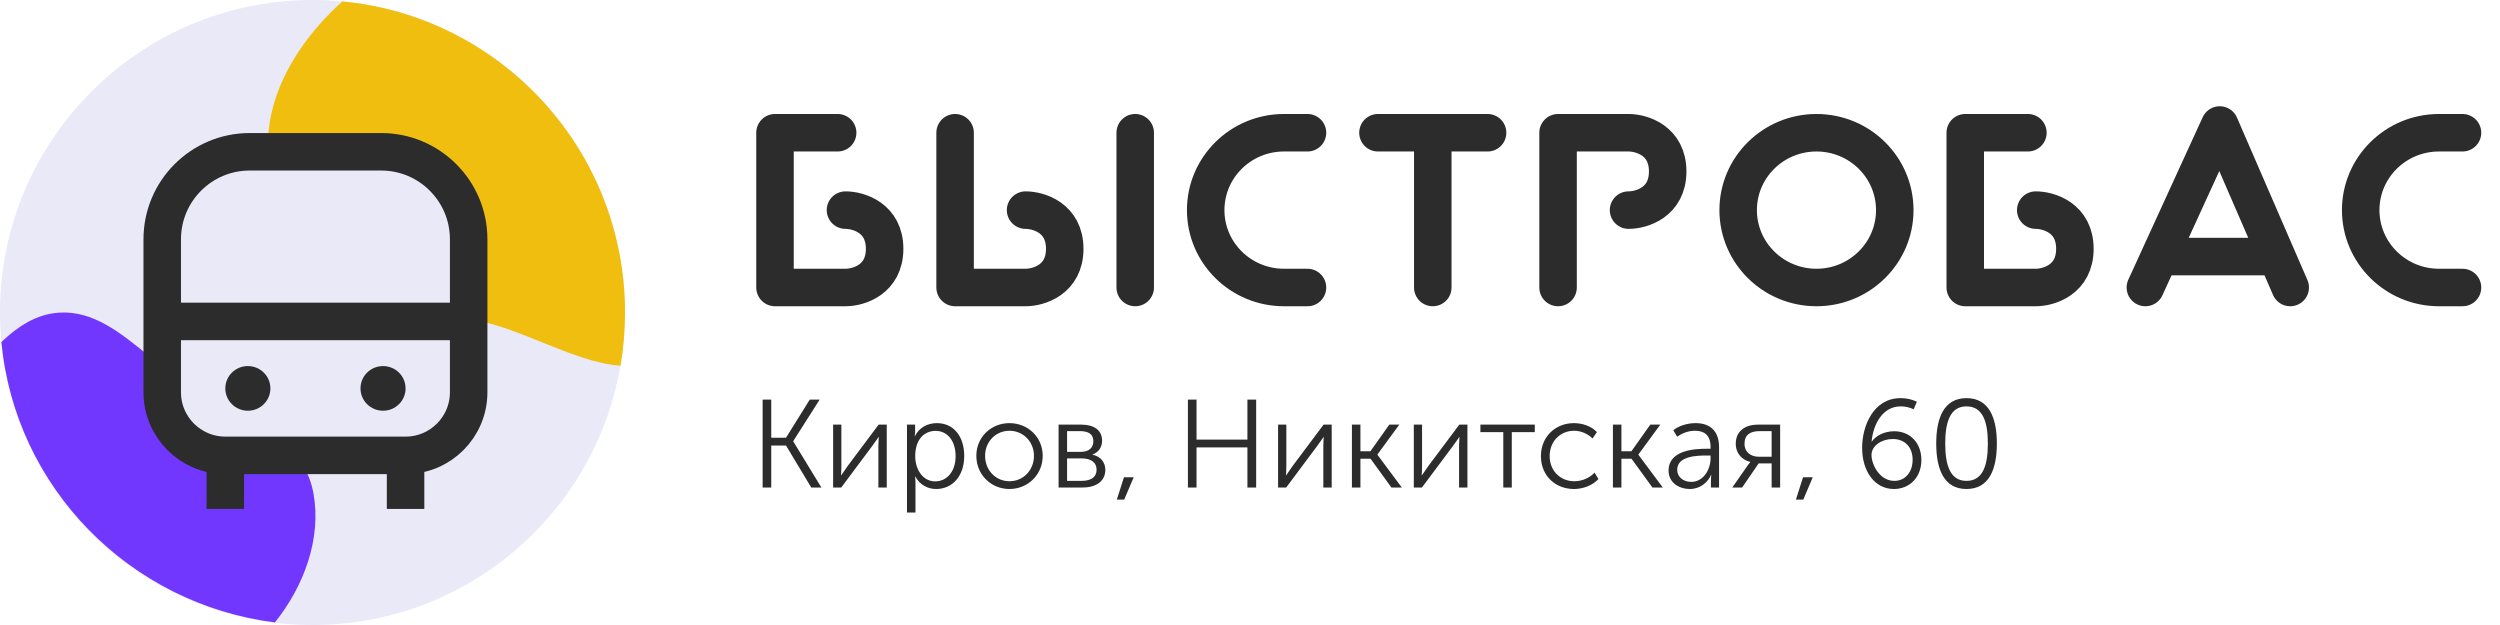
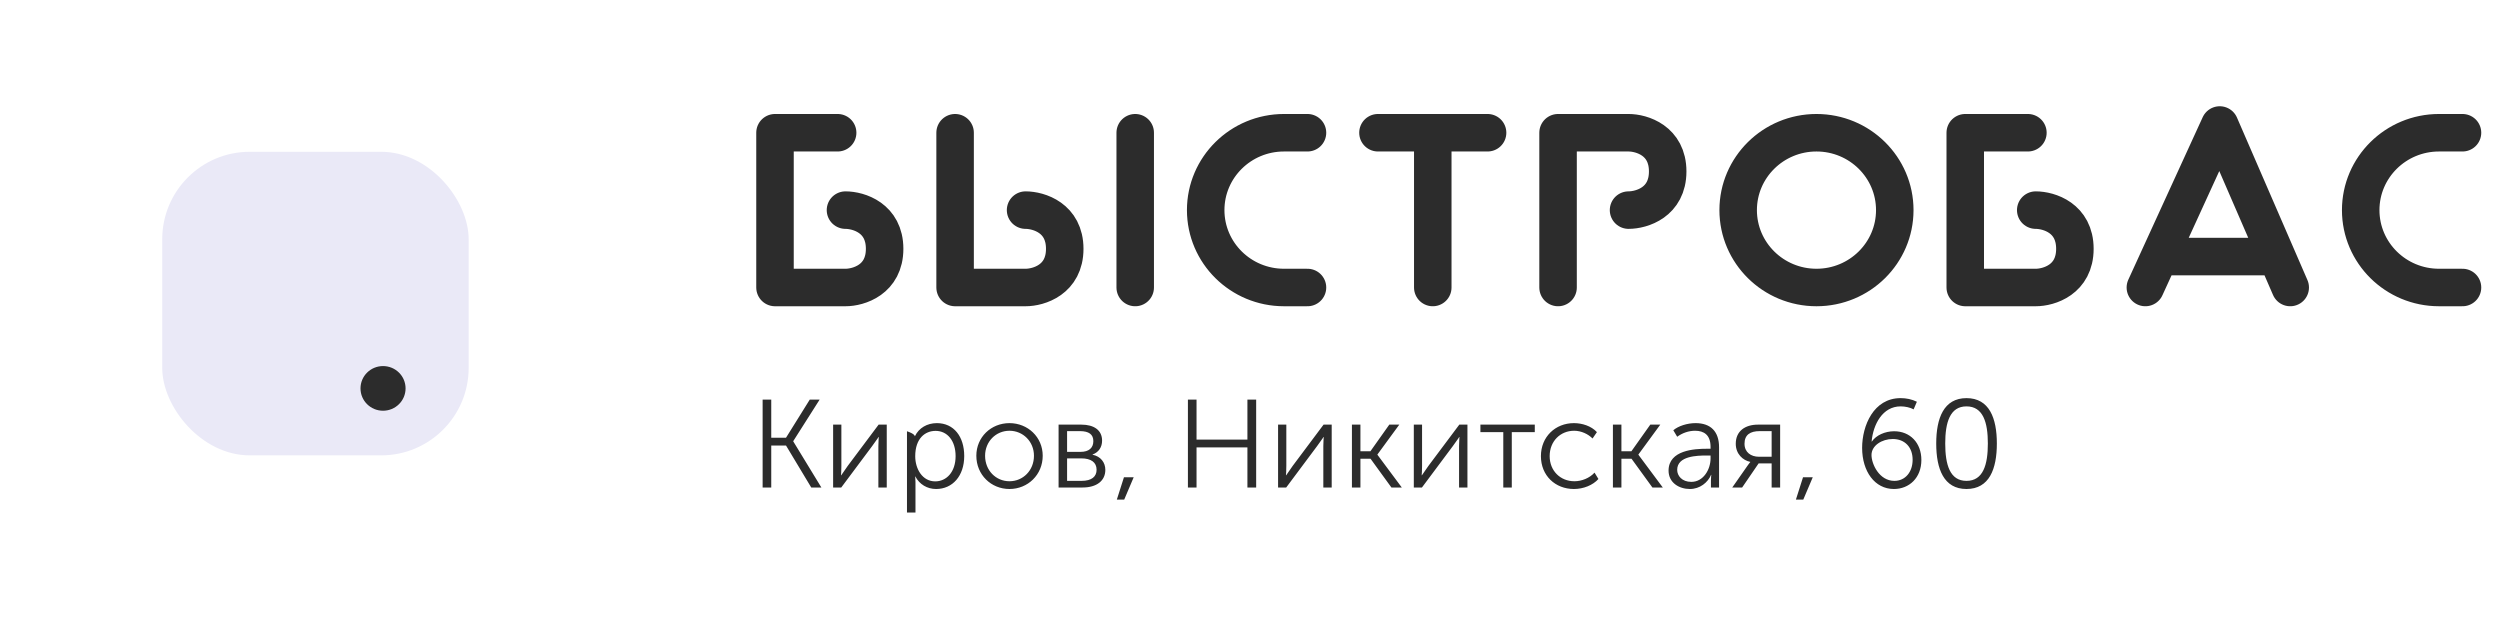
<svg xmlns="http://www.w3.org/2000/svg" width="200" height="50" viewBox="0 0 200 50" fill="none">
-   <circle cx="25" cy="25" r="25" fill="#EAE9F7" />
  <path d="M67.012 10.619H62V23H67.638C68.682 23 70.77 22.381 70.77 19.905C70.77 17.429 68.682 16.809 67.638 16.809M162.232 10.619H157.22V23H162.858C163.903 23 165.991 22.381 165.991 19.905C165.991 17.429 163.903 16.809 162.858 16.809M124.645 23V10.619H130.283C131.327 10.619 133.415 11.238 133.415 13.714C133.415 16.191 131.327 16.809 130.283 16.809M76.408 10.619V23H82.046C83.091 23 85.179 22.381 85.179 19.905C85.179 17.429 83.091 16.809 82.046 16.809M90.817 10.619V23M114.622 10.619V23M114.622 10.619H119.007M114.622 10.619H110.237M171.629 23L172.762 20.524M172.762 20.524L177.58 10L182.144 20.524M172.762 20.524H182.144M182.144 20.524L183.218 23M197 10.619H195.121C191.661 10.619 188.856 13.391 188.856 16.809C188.856 20.228 191.661 23 195.121 23H197M104.599 10.619H102.719C99.26 10.619 96.455 13.391 96.455 16.809C96.455 20.228 99.26 23 102.719 23H104.599M151.582 16.809C151.582 20.228 148.778 23 145.318 23C141.858 23 139.053 20.228 139.053 16.809C139.053 13.391 141.858 10.619 145.318 10.619C148.778 10.619 151.582 13.391 151.582 16.809Z" stroke="#2C2C2C" stroke-width="3" stroke-linecap="round" stroke-linejoin="round" />
-   <path fill-rule="evenodd" clip-rule="evenodd" d="M49.638 29.261C47.623 29.106 45.514 28.254 43.383 27.393C41.733 26.726 40.071 26.054 38.429 25.697C37.498 25.494 36.562 25.352 35.635 25.212C33.039 24.819 30.515 24.436 28.393 22.762C25.021 20.102 21.715 16.701 21.449 12.302C21.172 7.729 23.764 3.487 27.04 0.432C27.157 0.322 27.276 0.216 27.397 0.113C40.08 1.32 50 12.001 50 25C50 26.453 49.876 27.876 49.638 29.261Z" fill="#EFBE0F" />
-   <path fill-rule="evenodd" clip-rule="evenodd" d="M21.993 49.795C10.365 48.318 1.213 39 0.111 27.363C1.441 26.099 2.905 25.135 4.71 25.013C7.427 24.83 9.598 26.593 11.784 28.369C12.462 28.919 13.14 29.47 13.837 29.965C15.02 30.805 16.367 31.521 17.71 32.235C21.078 34.026 24.421 35.803 25.078 39.478C25.721 43.078 24.337 46.862 21.993 49.795Z" fill="#7137FF" />
  <rect x="12.978" y="12.143" width="24.515" height="24.286" rx="7" fill="#EAE9F7" />
-   <path d="M18.025 36.428V40.714M18.025 36.428H32.446M18.025 36.428C15.238 36.428 12.978 34.169 12.978 31.381V25.714M32.446 36.428V40.714M32.446 36.428C35.233 36.428 37.493 34.169 37.493 31.381V25.714M12.978 25.714V19.143C12.978 15.277 16.112 12.143 19.978 12.143H30.493C34.359 12.143 37.493 15.277 37.493 19.143V25.714M12.978 25.714H37.493" stroke="#2C2C2C" stroke-width="3" stroke-linejoin="round" />
-   <ellipse cx="19.828" cy="31.072" rx="1.803" ry="1.786" fill="#2C2C2C" />
  <ellipse cx="30.643" cy="31.072" rx="1.803" ry="1.786" fill="#2C2C2C" />
-   <path d="M61.01 39V31.97H61.7V35.02H62.88L64.78 31.97H65.57L63.46 35.29V35.31L65.71 39H64.9L62.88 35.64H61.7V39H61.01ZM66.65 39V33.97H67.31V37.27C67.31 37.58 67.29 38 67.28 38.02H67.3C67.32 37.98 67.62 37.55 67.82 37.27L70.29 33.97H70.94V39H70.27V35.69C70.27 35.4 70.3 35 70.3 34.96H70.28C70.27 35.01 69.96 35.41 69.77 35.69L67.3 39H66.65ZM72.558 41V33.97H73.208V34.5C73.208 34.72 73.178 34.89 73.178 34.89H73.198C73.508 34.24 74.168 33.85 74.948 33.85C76.308 33.85 77.138 34.93 77.138 36.48C77.138 38.08 76.198 39.12 74.888 39.12C74.178 39.12 73.558 38.75 73.228 38.12H73.208C73.208 38.12 73.238 38.3 73.238 38.56V41H72.558ZM73.218 36.5C73.218 37.51 73.788 38.51 74.818 38.51C75.708 38.51 76.448 37.77 76.448 36.49C76.448 35.26 75.788 34.47 74.848 34.47C74.008 34.47 73.218 35.07 73.218 36.5ZM78.107 36.46C78.107 34.97 79.287 33.85 80.757 33.85C82.227 33.85 83.417 34.97 83.417 36.46C83.417 37.98 82.227 39.12 80.757 39.12C79.287 39.12 78.107 37.98 78.107 36.46ZM78.807 36.46C78.807 37.64 79.677 38.5 80.757 38.5C81.837 38.5 82.717 37.64 82.717 36.46C82.717 35.32 81.837 34.46 80.757 34.46C79.677 34.46 78.807 35.32 78.807 36.46ZM84.687 39V33.97H86.507C87.527 33.97 88.167 34.42 88.167 35.25C88.167 35.77 87.897 36.18 87.407 36.36V36.38C88.057 36.51 88.427 37 88.427 37.59C88.427 38.46 87.737 39 86.607 39H84.687ZM85.367 36.15H86.437C87.117 36.15 87.467 35.83 87.467 35.29C87.467 34.75 87.107 34.49 86.397 34.49H85.367V36.15ZM85.367 38.47H86.517C87.347 38.47 87.727 38.12 87.727 37.58C87.727 36.99 87.287 36.67 86.507 36.67H85.367V38.47ZM89.346 39.97L89.916 38.18H90.696L89.936 39.97H89.346ZM95.033 39V31.97H95.723V35.17H99.793V31.97H100.493V39H99.793V35.79H95.723V39H95.033ZM102.246 39V33.97H102.906V37.27C102.906 37.58 102.886 38 102.876 38.02H102.896C102.916 37.98 103.216 37.55 103.416 37.27L105.886 33.97H106.536V39H105.866V35.69C105.866 35.4 105.896 35 105.896 34.96H105.876C105.866 35.01 105.556 35.41 105.366 35.69L102.896 39H102.246ZM108.154 39V33.97H108.834V36.1H109.634L111.144 33.97H111.944L110.194 36.36V36.38L112.144 39H111.314L109.644 36.7H108.834V39H108.154ZM113.105 39V33.97H113.765V37.27C113.765 37.58 113.745 38 113.735 38.02H113.755C113.775 37.98 114.075 37.55 114.275 37.27L116.745 33.97H117.395V39H116.725V35.69C116.725 35.4 116.755 35 116.755 34.96H116.735C116.725 35.01 116.415 35.41 116.225 35.69L113.755 39H113.105ZM120.263 39V34.57H118.433V33.97H122.783V34.57H120.943V39H120.263ZM123.273 36.49C123.273 34.94 124.433 33.85 125.913 33.85C126.573 33.85 127.303 34.08 127.753 34.57L127.403 35.08C127.053 34.72 126.493 34.46 125.933 34.46C124.833 34.46 123.973 35.29 123.973 36.49C123.973 37.67 124.833 38.5 125.953 38.5C126.533 38.5 127.163 38.25 127.563 37.81L127.873 38.32C127.433 38.81 126.683 39.12 125.913 39.12C124.423 39.12 123.273 38.05 123.273 36.49ZM129.033 39V33.97H129.713V36.1H130.513L132.023 33.97H132.823L131.073 36.36V36.38L133.023 39H132.193L130.523 36.7H129.713V39H129.033ZM133.485 37.65C133.485 36 135.585 35.9 136.545 35.9H136.845V35.76C136.845 34.79 136.315 34.46 135.605 34.46C135.095 34.46 134.585 34.64 134.175 34.94L133.865 34.42C134.265 34.08 134.975 33.85 135.645 33.85C136.855 33.85 137.525 34.52 137.525 35.78V39H136.875V38.41C136.875 38.16 136.905 37.99 136.905 37.99H136.885C136.625 38.6 135.995 39.12 135.185 39.12C134.335 39.12 133.485 38.62 133.485 37.65ZM134.175 37.59C134.175 38.06 134.555 38.55 135.305 38.55C136.275 38.55 136.845 37.55 136.845 36.67V36.44H136.555C135.775 36.44 134.175 36.47 134.175 37.59ZM138.581 39L139.791 37.27C139.891 37.11 140.021 36.97 140.021 36.97V36.95C139.431 36.83 138.861 36.32 138.861 35.5C138.861 34.49 139.601 33.97 140.641 33.97H142.411V39H141.731V37.07H140.691L139.371 39H138.581ZM140.721 36.54H141.731V34.49H140.771C140.021 34.49 139.561 34.78 139.561 35.5C139.561 36.18 140.071 36.54 140.721 36.54ZM143.672 39.97L144.242 38.18H145.022L144.262 39.97H143.672ZM148.97 35.83C148.97 34.06 149.88 31.85 152.05 31.85C152.5 31.85 152.95 31.94 153.35 32.14L153.09 32.75C152.83 32.6 152.41 32.51 152.05 32.51C150.6 32.51 149.85 33.96 149.73 35.32H149.75C150.09 34.82 150.8 34.5 151.53 34.5C152.81 34.5 153.71 35.43 153.71 36.8C153.71 38.22 152.74 39.12 151.51 39.12C149.98 39.12 148.97 37.71 148.97 35.83ZM151.55 38.47C152.43 38.47 153.01 37.75 153.01 36.78C153.01 35.77 152.38 35.12 151.42 35.12C150.56 35.12 149.72 35.64 149.72 36.4C149.72 37.12 150.34 38.47 151.55 38.47ZM157.318 39.12C155.498 39.12 154.898 37.51 154.898 35.48C154.898 33.46 155.498 31.85 157.318 31.85C159.148 31.85 159.748 33.46 159.748 35.48C159.748 37.51 159.148 39.12 157.318 39.12ZM157.318 38.47C158.658 38.47 159.028 37.17 159.028 35.48C159.028 33.81 158.658 32.51 157.318 32.51C155.988 32.51 155.618 33.81 155.618 35.48C155.618 37.17 155.988 38.47 157.318 38.47Z" fill="#2C2C2C" />
+   <path d="M61.01 39V31.97H61.7V35.02H62.88L64.78 31.97H65.57L63.46 35.29V35.31L65.71 39H64.9L62.88 35.64H61.7V39H61.01ZM66.65 39V33.97H67.31V37.27C67.31 37.58 67.29 38 67.28 38.02H67.3C67.32 37.98 67.62 37.55 67.82 37.27L70.29 33.97H70.94V39H70.27V35.69C70.27 35.4 70.3 35 70.3 34.96H70.28C70.27 35.01 69.96 35.41 69.77 35.69L67.3 39H66.65ZM72.558 41V33.97V34.5C73.208 34.72 73.178 34.89 73.178 34.89H73.198C73.508 34.24 74.168 33.85 74.948 33.85C76.308 33.85 77.138 34.93 77.138 36.48C77.138 38.08 76.198 39.12 74.888 39.12C74.178 39.12 73.558 38.75 73.228 38.12H73.208C73.208 38.12 73.238 38.3 73.238 38.56V41H72.558ZM73.218 36.5C73.218 37.51 73.788 38.51 74.818 38.51C75.708 38.51 76.448 37.77 76.448 36.49C76.448 35.26 75.788 34.47 74.848 34.47C74.008 34.47 73.218 35.07 73.218 36.5ZM78.107 36.46C78.107 34.97 79.287 33.85 80.757 33.85C82.227 33.85 83.417 34.97 83.417 36.46C83.417 37.98 82.227 39.12 80.757 39.12C79.287 39.12 78.107 37.98 78.107 36.46ZM78.807 36.46C78.807 37.64 79.677 38.5 80.757 38.5C81.837 38.5 82.717 37.64 82.717 36.46C82.717 35.32 81.837 34.46 80.757 34.46C79.677 34.46 78.807 35.32 78.807 36.46ZM84.687 39V33.97H86.507C87.527 33.97 88.167 34.42 88.167 35.25C88.167 35.77 87.897 36.18 87.407 36.36V36.38C88.057 36.51 88.427 37 88.427 37.59C88.427 38.46 87.737 39 86.607 39H84.687ZM85.367 36.15H86.437C87.117 36.15 87.467 35.83 87.467 35.29C87.467 34.75 87.107 34.49 86.397 34.49H85.367V36.15ZM85.367 38.47H86.517C87.347 38.47 87.727 38.12 87.727 37.58C87.727 36.99 87.287 36.67 86.507 36.67H85.367V38.47ZM89.346 39.97L89.916 38.18H90.696L89.936 39.97H89.346ZM95.033 39V31.97H95.723V35.17H99.793V31.97H100.493V39H99.793V35.79H95.723V39H95.033ZM102.246 39V33.97H102.906V37.27C102.906 37.58 102.886 38 102.876 38.02H102.896C102.916 37.98 103.216 37.55 103.416 37.27L105.886 33.97H106.536V39H105.866V35.69C105.866 35.4 105.896 35 105.896 34.96H105.876C105.866 35.01 105.556 35.41 105.366 35.69L102.896 39H102.246ZM108.154 39V33.97H108.834V36.1H109.634L111.144 33.97H111.944L110.194 36.36V36.38L112.144 39H111.314L109.644 36.7H108.834V39H108.154ZM113.105 39V33.97H113.765V37.27C113.765 37.58 113.745 38 113.735 38.02H113.755C113.775 37.98 114.075 37.55 114.275 37.27L116.745 33.97H117.395V39H116.725V35.69C116.725 35.4 116.755 35 116.755 34.96H116.735C116.725 35.01 116.415 35.41 116.225 35.69L113.755 39H113.105ZM120.263 39V34.57H118.433V33.97H122.783V34.57H120.943V39H120.263ZM123.273 36.49C123.273 34.94 124.433 33.85 125.913 33.85C126.573 33.85 127.303 34.08 127.753 34.57L127.403 35.08C127.053 34.72 126.493 34.46 125.933 34.46C124.833 34.46 123.973 35.29 123.973 36.49C123.973 37.67 124.833 38.5 125.953 38.5C126.533 38.5 127.163 38.25 127.563 37.81L127.873 38.32C127.433 38.81 126.683 39.12 125.913 39.12C124.423 39.12 123.273 38.05 123.273 36.49ZM129.033 39V33.97H129.713V36.1H130.513L132.023 33.97H132.823L131.073 36.36V36.38L133.023 39H132.193L130.523 36.7H129.713V39H129.033ZM133.485 37.65C133.485 36 135.585 35.9 136.545 35.9H136.845V35.76C136.845 34.79 136.315 34.46 135.605 34.46C135.095 34.46 134.585 34.64 134.175 34.94L133.865 34.42C134.265 34.08 134.975 33.85 135.645 33.85C136.855 33.85 137.525 34.52 137.525 35.78V39H136.875V38.41C136.875 38.16 136.905 37.99 136.905 37.99H136.885C136.625 38.6 135.995 39.12 135.185 39.12C134.335 39.12 133.485 38.62 133.485 37.65ZM134.175 37.59C134.175 38.06 134.555 38.55 135.305 38.55C136.275 38.55 136.845 37.55 136.845 36.67V36.44H136.555C135.775 36.44 134.175 36.47 134.175 37.59ZM138.581 39L139.791 37.27C139.891 37.11 140.021 36.97 140.021 36.97V36.95C139.431 36.83 138.861 36.32 138.861 35.5C138.861 34.49 139.601 33.97 140.641 33.97H142.411V39H141.731V37.07H140.691L139.371 39H138.581ZM140.721 36.54H141.731V34.49H140.771C140.021 34.49 139.561 34.78 139.561 35.5C139.561 36.18 140.071 36.54 140.721 36.54ZM143.672 39.97L144.242 38.18H145.022L144.262 39.97H143.672ZM148.97 35.83C148.97 34.06 149.88 31.85 152.05 31.85C152.5 31.85 152.95 31.94 153.35 32.14L153.09 32.75C152.83 32.6 152.41 32.51 152.05 32.51C150.6 32.51 149.85 33.96 149.73 35.32H149.75C150.09 34.82 150.8 34.5 151.53 34.5C152.81 34.5 153.71 35.43 153.71 36.8C153.71 38.22 152.74 39.12 151.51 39.12C149.98 39.12 148.97 37.71 148.97 35.83ZM151.55 38.47C152.43 38.47 153.01 37.75 153.01 36.78C153.01 35.77 152.38 35.12 151.42 35.12C150.56 35.12 149.72 35.64 149.72 36.4C149.72 37.12 150.34 38.47 151.55 38.47ZM157.318 39.12C155.498 39.12 154.898 37.51 154.898 35.48C154.898 33.46 155.498 31.85 157.318 31.85C159.148 31.85 159.748 33.46 159.748 35.48C159.748 37.51 159.148 39.12 157.318 39.12ZM157.318 38.47C158.658 38.47 159.028 37.17 159.028 35.48C159.028 33.81 158.658 32.51 157.318 32.51C155.988 32.51 155.618 33.81 155.618 35.48C155.618 37.17 155.988 38.47 157.318 38.47Z" fill="#2C2C2C" />
</svg>